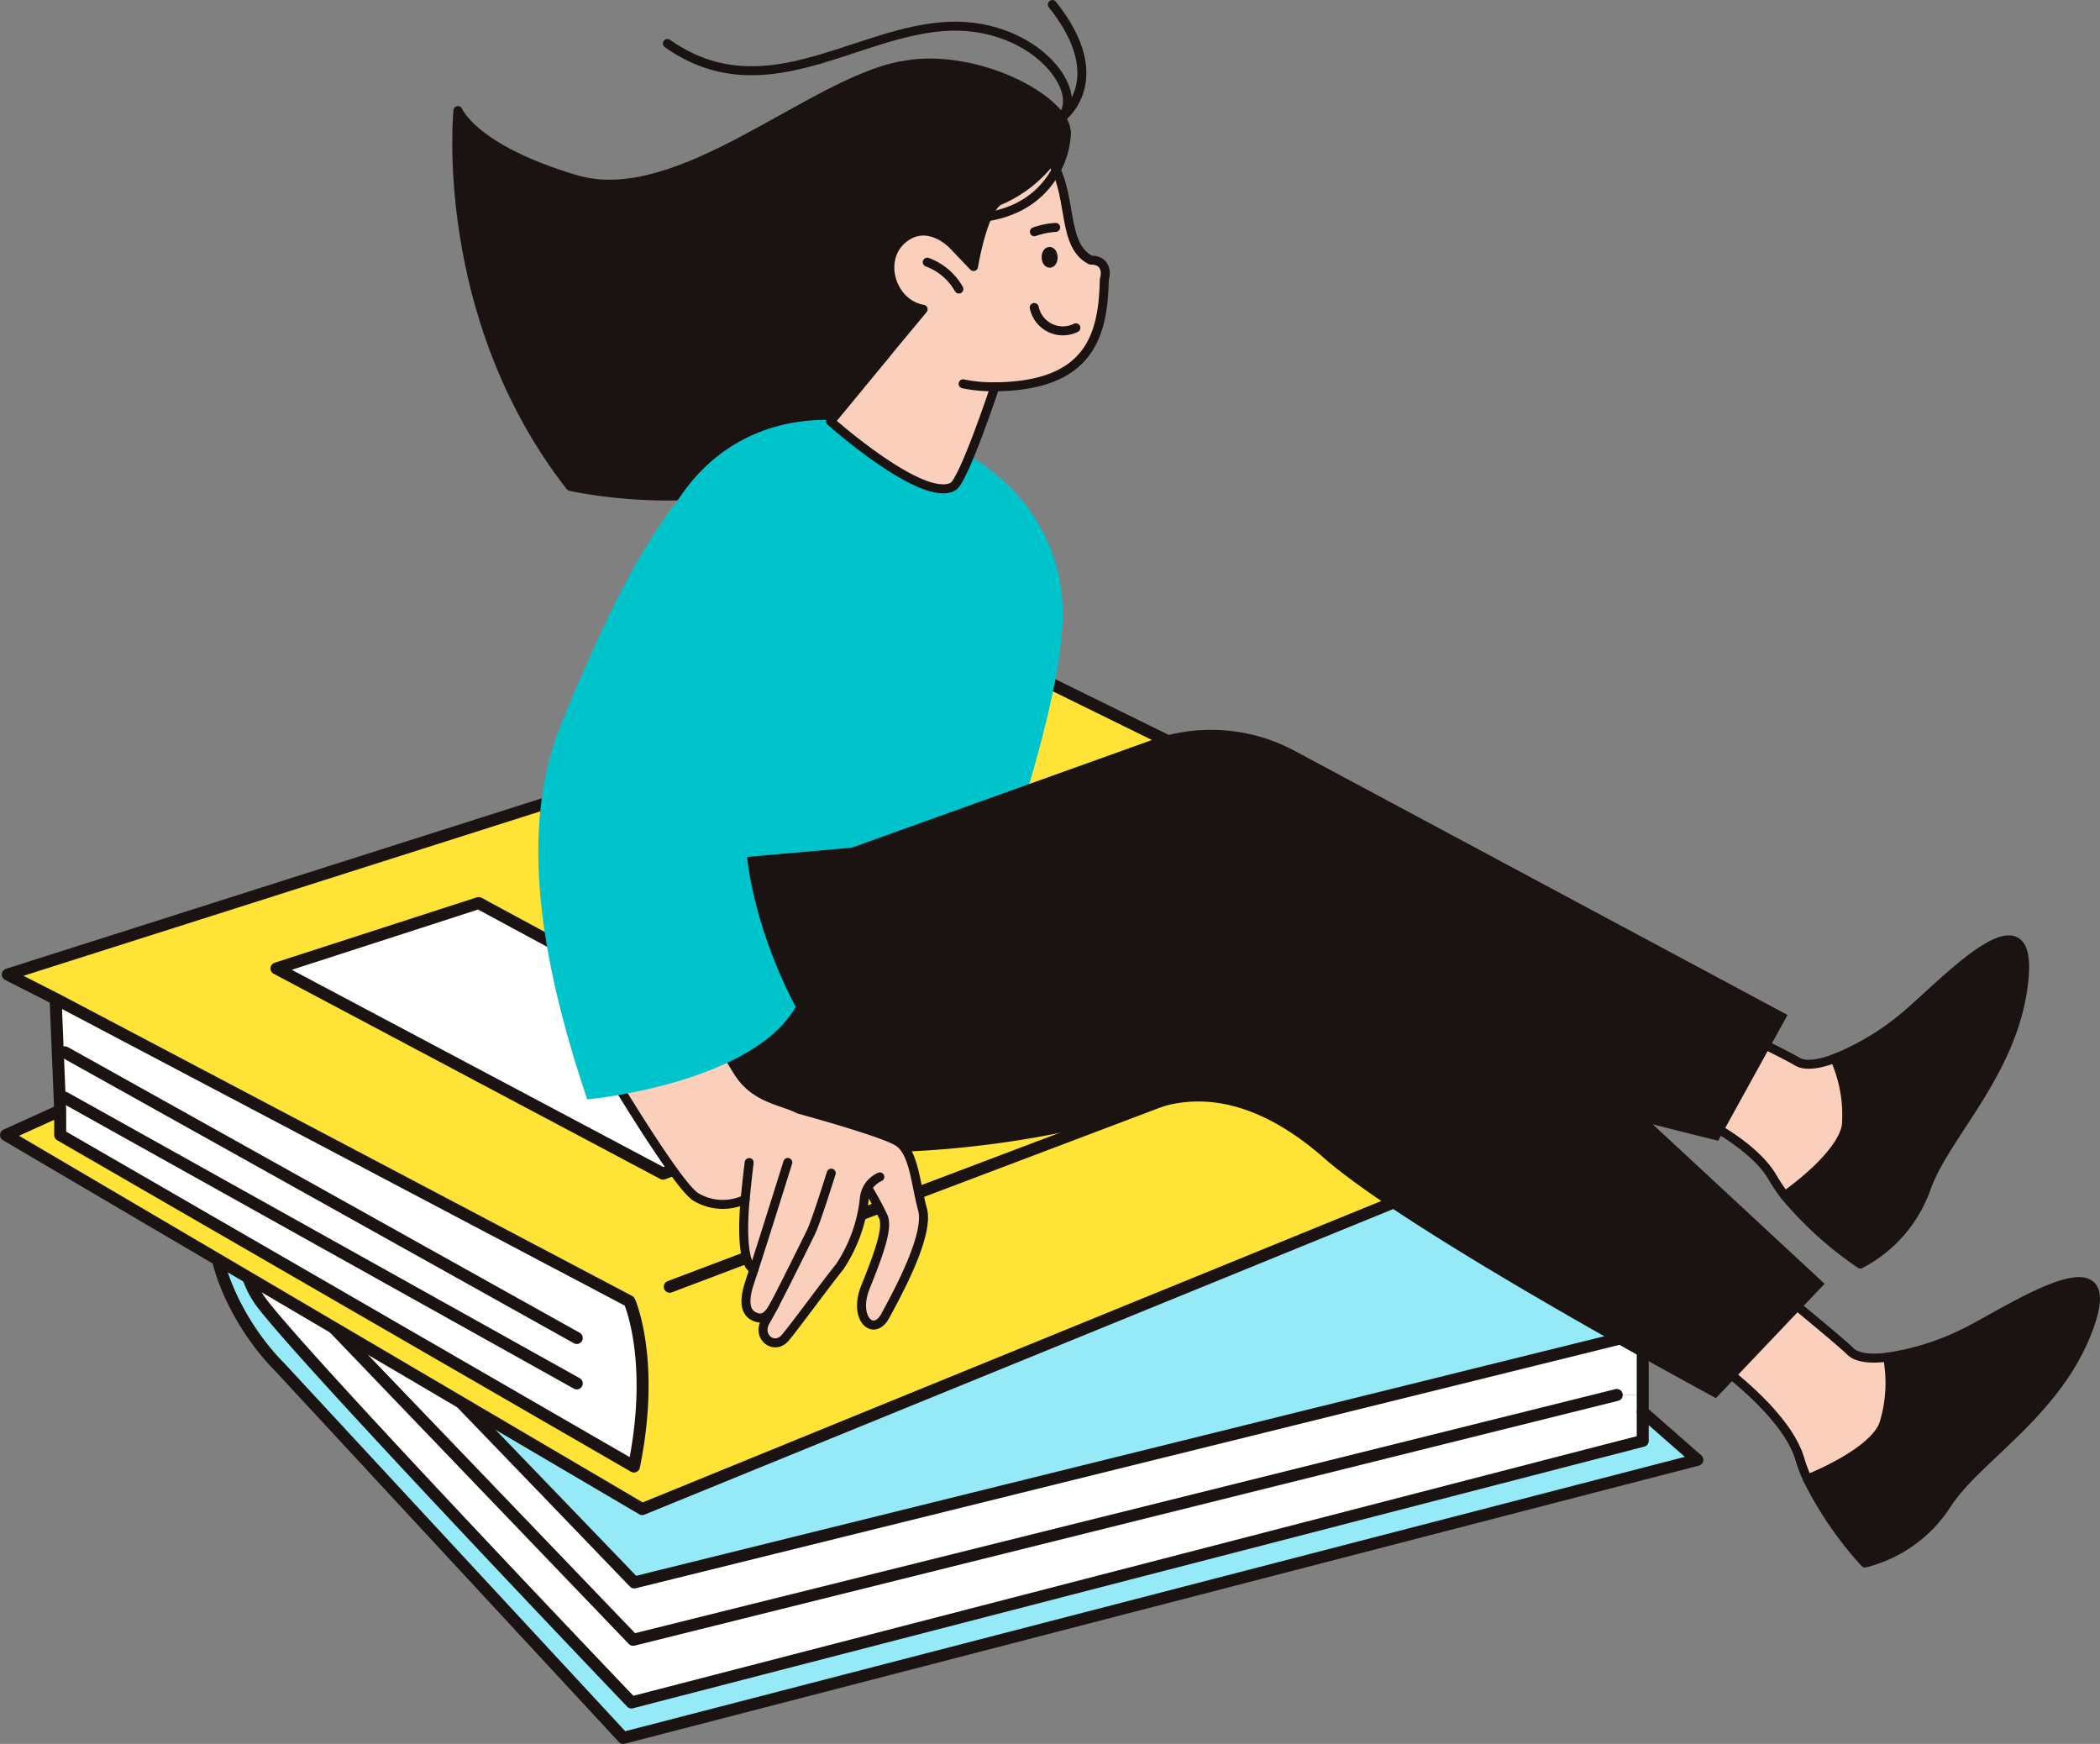
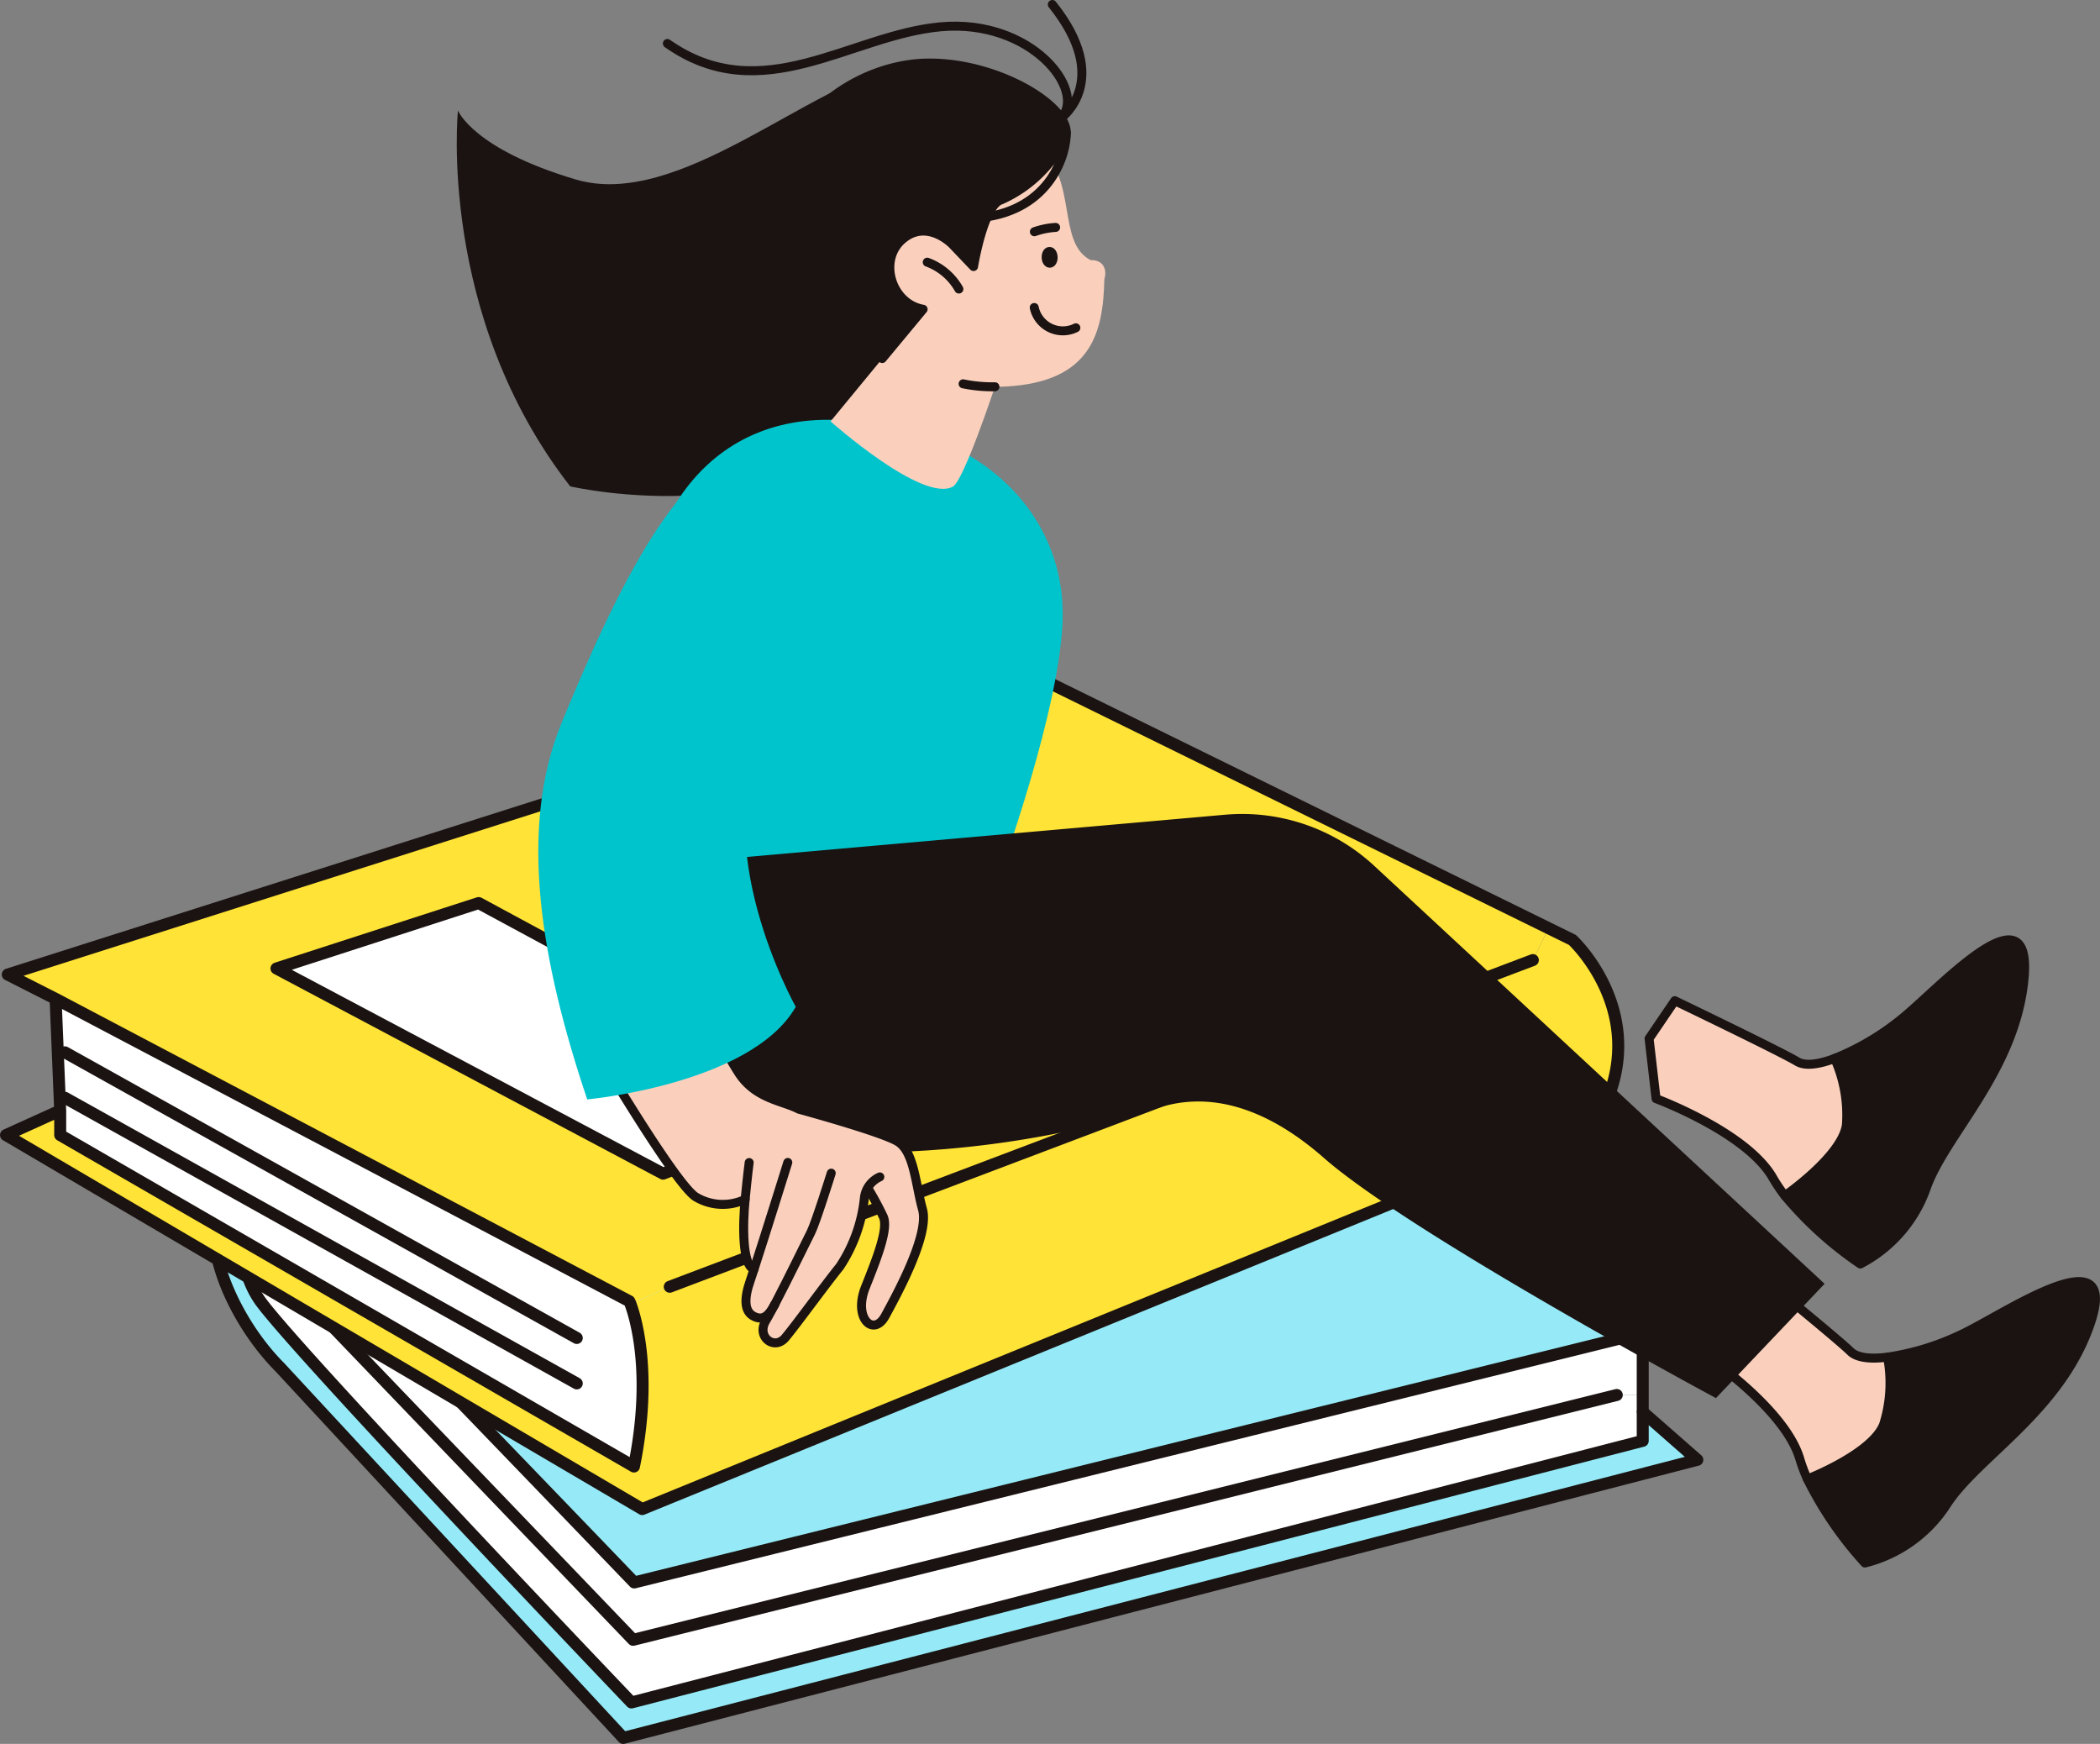
<svg xmlns="http://www.w3.org/2000/svg" id="グループ_63777" data-name="グループ 63777" width="175.206" height="145.48" viewBox="0 0 175.206 145.48">
  <rect x="0" y="0" width="175.206" height="145.48" fill="#808080" stroke="none" />
  <defs>
    <clipPath id="clip-path">
      <rect id="長方形_45505" data-name="長方形 45505" width="175.206" height="145.48" fill="none" />
    </clipPath>
  </defs>
  <g id="グループ_63771" data-name="グループ 63771" clip-path="url(#clip-path)">
    <path id="パス_330550" data-name="パス 330550" d="M70.38,136.8,40.561,105.724l-2.409.466a7.819,7.819,0,0,0,1.166,2.41c3.56,4.789,30.922,33.426,30.922,33.426L154.612,120.2v-3.824h-2.161Z" transform="translate(-17.558 0)" fill="#fff" />
    <path id="パス_330551" data-name="パス 330551" d="M40.939,105.724,70.758,136.8l82.07-20.428h2.162v-5.115l-.016-.062L70.851,132.014s-28.668-29.8-29.866-30.876c-2.332-2.1-3.483,1.617-2.457,5.052Z" transform="translate(-17.935 0)" fill="#fff" />
    <path id="パス_330552" data-name="パス 330552" d="M37.7,95.635c-3.638.684-4.1,4.089-4.1,7.276s2.285,7.96,5.457,11.147L67.706,144.98l89.611-23.195-4.555-4v2.41L68.39,142.026S41.028,113.389,37.468,108.6a7.841,7.841,0,0,1-1.166-2.41c-1.026-3.436.124-7.151,2.456-5.052,1.2,1.072,29.865,30.875,29.865,30.875L152.747,111.2l4.1-1.01L118.482,76.031S41.339,94.951,37.7,95.635" transform="translate(-15.708 0)" fill="#96eaf7" />
    <path id="パス_330553" data-name="パス 330553" d="M152.746,117.773l.016.016,4.555,3.995-89.611,23.2L39.053,114.057C35.881,110.87,33.6,106.1,33.6,102.91s.466-6.591,4.1-7.276,80.781-19.6,80.781-19.6l38.369,34.156-4.1,1.011L68.623,132.014s-28.668-29.8-29.865-30.876c-2.332-2.1-3.483,1.617-2.457,5.053a7.87,7.87,0,0,0,1.166,2.409c3.56,4.789,30.923,33.426,30.923,33.426L152.762,120.2v-8.939" transform="translate(-15.707 0)" fill="none" stroke="#1a1311" stroke-linecap="round" stroke-linejoin="round" stroke-width="1" />
    <path id="パス_330554" data-name="パス 330554" d="M40.312,105.724,70.132,136.8,152.2,116.374" transform="translate(-17.309 0)" fill="none" stroke="#1a1311" stroke-linecap="round" stroke-linejoin="round" stroke-width="1" />
    <path id="パス_330555" data-name="パス 330555" d="M121.971,92.686v2.006l47.868,27.657c1.586-7.758.125-12.437-.28-13.541a1.647,1.647,0,0,0-.108-.249l-47.813-25.2-.046.109Z" transform="translate(-116.947 0)" fill="#fff" />
    <path id="パス_330556" data-name="パス 330556" d="M40.2,94.691l53.076,31.2,79.74-32.539c4.8-8.535-2.13-14.94-2.13-14.94l-1.99-.98-1.306,2.659L95.572,107.346l-3.264,1.461c.4,1.1,1.865,5.784.28,13.542L44.719,94.691V92.685h-.093Z" transform="translate(-39.695 0)" fill="#ffe336" />
    <path id="パス_330557" data-name="パス 330557" d="M46.011,81.3l4.042,2.052,47.813,25.2a1.649,1.649,0,0,1,.108.249l3.265-1.462,72.013-27.253,1.305-2.658L128.8,54.954Z" transform="translate(-45.362 0)" fill="#ffe336" />
    <path id="パス_330558" data-name="パス 330558" d="M44.627,92.686,40.2,94.692l53.077,31.2,79.739-32.539c4.8-8.536-2.13-14.941-2.13-14.941l-1.99-.979L123.138,54.954,40.345,81.3l4.042,2.052,47.813,25.2a1.57,1.57,0,0,1,.109.249c.4,1.1,1.865,5.783.28,13.541L44.72,94.692V92.686l-.379-9.221" transform="translate(-39.697 0)" fill="none" stroke="#1a1311" stroke-linecap="round" stroke-linejoin="round" stroke-width="1" />
    <line id="線_2152" data-name="線 2152" y1="27.253" x2="72.012" transform="translate(55.877 80.093)" fill="none" stroke="#1a1311" stroke-linecap="round" stroke-linejoin="round" stroke-width="1" />
-     <line id="線_2153" data-name="線 2153" x2="42.705" y2="23.831" transform="translate(5.416 87.789)" fill="#fff" />
    <line id="線_2154" data-name="線 2154" x2="42.705" y2="23.831" transform="translate(5.416 87.789)" fill="none" stroke="#1a1311" stroke-linecap="round" stroke-linejoin="round" stroke-width="1" />
-     <line id="線_2155" data-name="線 2155" x2="42.705" y2="23.831" transform="translate(5.416 91.579)" fill="#fff" />
    <line id="線_2156" data-name="線 2156" x2="42.705" y2="23.831" transform="translate(5.416 91.579)" fill="none" stroke="#1a1311" stroke-linecap="round" stroke-linejoin="round" stroke-width="1" />
    <path id="パス_330559" data-name="パス 330559" d="M136.755,97.912,104.5,80.793l16.87-5.458,30.764,16.623Z" transform="translate(-81.434 0)" fill="#fff" />
    <path id="パス_330560" data-name="パス 330560" d="M136.755,97.912,104.5,80.793l16.87-5.458,30.764,16.623Z" transform="translate(-81.434 0)" fill="none" stroke="#1a1311" stroke-linecap="round" stroke-linejoin="round" stroke-width="1" />
    <path id="パス_330561" data-name="パス 330561" d="M6.73,118.858c-.986,2.45-6.355,4.529-6.355,4.529a30.233,30.233,0,0,0,4.8,7.006,11.393,11.393,0,0,0,6.79-4.834c2.544-4.013,9.565-7.805,12.045-15.23s-7.247-.663-10.784.995a21.6,21.6,0,0,1-6.158,1.9,11.515,11.515,0,0,1-.337,5.639" transform="translate(150.419 0)" fill="#1a1311" />
    <path id="パス_330562" data-name="パス 330562" d="M32.444,118.858a11.515,11.515,0,0,0,.337-5.639c-1.421.183-2.558.06-3.093-.469-1.214-1.187-8.761-7.31-8.761-7.31l-2.817,2.567-.6,5.013s6.709,4.482,7.945,8.688a13.082,13.082,0,0,0,.633,1.679s5.369-2.079,6.355-4.529" transform="translate(124.705 0)" fill="#fad0bd" />
    <path id="パス_330563" data-name="パス 330563" d="M15.645,113.218c-1.42.183-2.558.06-3.093-.469-1.214-1.187-8.761-7.31-8.761-7.31L.974,108.006l-.6,5.013s6.709,4.482,7.945,8.688a13.027,13.027,0,0,0,.633,1.679,30.233,30.233,0,0,0,4.8,7.006,11.4,11.4,0,0,0,6.79-4.833c2.544-4.014,9.566-7.805,12.045-15.231s-7.247-.663-10.784.995A21.6,21.6,0,0,1,15.645,113.218Z" transform="translate(141.841 0)" fill="none" stroke="#1a1311" stroke-linecap="round" stroke-linejoin="round" stroke-width="0.75" />
    <path id="パス_330564" data-name="パス 330564" d="M24.2,113.218a11.5,11.5,0,0,1-.337,5.639c-.986,2.45-6.355,4.529-6.355,4.529" transform="translate(133.283 0)" fill="none" stroke="#1a1311" stroke-linecap="round" stroke-linejoin="round" stroke-width="0.75" />
    <path id="パス_330565" data-name="パス 330565" d="M136.242,5.519c-7.516,1.408-18.479,12-27.058,9.455s-9.83-5.753-9.83-5.753S97.6,26.311,108.72,40.575c0,0,19.557,4.493,26.728-7.73,5.709-9.731-5.226-8.269-5.226-8.269l2.053-10.225Z" transform="translate(-61.146 0)" fill="#1a1311" fill-rule="evenodd" />
-     <path id="パス_330566" data-name="パス 330566" d="M136.242,5.519c-7.516,1.408-18.479,12-27.058,9.455s-9.83-5.753-9.83-5.753S97.6,26.311,108.72,40.575c0,0,19.557,4.493,26.728-7.73,5.709-9.731-5.226-8.269-5.226-8.269l2.053-10.225Z" transform="translate(-61.146 0)" fill="none" stroke="#1a1311" stroke-linecap="round" stroke-linejoin="round" stroke-width="0.75" />
    <path id="パス_330567" data-name="パス 330567" d="M94.5,72.287l21.773,1.179s5.364-14.587,5.428-22.1c.076-8.934-7.452-16.223-19.42-16.346S85.442,46.478,86.747,55.347c1.149,7.8,7.755,16.94,7.755,16.94" transform="translate(-33.039 0)" fill="#00c4cc" />
    <path id="パス_330568" data-name="パス 330568" d="M11.418,93.867c-.391,2.612-5.131,5.88-5.131,5.88a30.247,30.247,0,0,0,6.3,5.7,11.392,11.392,0,0,0,5.482-6.277c1.544-4.495,7.493-9.812,8.182-17.611s-7.2,1.038-10.259,3.471a21.6,21.6,0,0,1-5.55,3.273,11.5,11.5,0,0,1,.981,5.563" transform="translate(142.629 0)" fill="#1a1311" />
    <path id="パス_330569" data-name="パス 330569" d="M37.55,93.867a11.5,11.5,0,0,0-.981-5.563c-1.339.507-2.474.652-3.118.261-1.456-.873-10.218-5.077-10.218-5.077l-2.144,3.151.581,5.015s7.566,2.8,9.744,6.607a13.281,13.281,0,0,0,1.005,1.486s4.74-3.268,5.131-5.88" transform="translate(116.497 0)" fill="#fad0bd" />
    <path id="パス_330570" data-name="パス 330570" d="M21.767,88.3c-1.339.508-2.474.652-3.118.262-1.456-.873-10.217-5.078-10.217-5.078L6.287,86.64l.581,5.015s7.566,2.8,9.744,6.607a13.282,13.282,0,0,0,1,1.486,30.28,30.28,0,0,0,6.3,5.7,11.4,11.4,0,0,0,5.482-6.278c1.544-4.494,7.493-9.812,8.182-17.61s-7.2,1.037-10.259,3.47A21.571,21.571,0,0,1,21.767,88.3Z" transform="translate(131.299 0)" fill="none" stroke="#1a1311" stroke-linecap="round" stroke-linejoin="round" stroke-width="0.75" />
    <path id="パス_330571" data-name="パス 330571" d="M25.239,88.3a11.5,11.5,0,0,1,.981,5.563c-.391,2.612-5.131,5.881-5.131,5.881" transform="translate(127.827 0)" fill="none" stroke="#1a1311" stroke-linecap="round" stroke-linejoin="round" stroke-width="0.75" />
-     <path id="パス_330572" data-name="パス 330572" d="M26.069,75.787S27,97.807,43.766,93.88a76.466,76.466,0,0,0,22.311-9.393c4.034-2.493,8.761-1.552,13,.574,7.8,3.914,33.424,10.1,33.424,10.1l5.785-10.489L77.15,62.633a14.743,14.743,0,0,0-11.939-.882Z" transform="translate(30.852 0)" fill="#1a1311" />
    <path id="パス_330573" data-name="パス 330573" d="M98.14,32.266c.285,0,.593-.008.922-.023,7.169-.387,8.108-4.543,8.207-8.94.262-.871-.126-1.638-1.136-1.6-2.876-1.46-1.03-6.758-4.391-9.513C97.35,8.579,91.212,8.5,86.16,12.057c-4.489,3.165-4.027,11.482.226,14.953l2.665,2.529-4.625,5.615s7.675,6.833,10.21,5.44c.907-.5,3.5-8.328,3.5-8.328" transform="translate(-15.132 0)" fill="#fad0bd" />
    <path id="パス_330574" data-name="パス 330574" d="M94.854,32.266A12.024,12.024,0,0,1,92.2,32.02" transform="translate(-11.846 0)" fill="none" stroke="#1a1311" stroke-linecap="round" stroke-linejoin="round" stroke-width="0.75" />
-     <path id="パス_330575" data-name="パス 330575" d="M98.14,32.266s-2.6,7.83-3.5,8.328c-2.535,1.393-10.21-5.44-10.21-5.44l4.625-5.615L86.386,27.01c-4.253-3.471-4.715-11.788-.226-14.953,5.052-3.56,11.19-3.478,15.582.132,3.361,2.755,1.515,8.053,4.391,9.513,1.01-.037,1.4.73,1.136,1.6-.1,4.4-1.038,8.553-8.207,8.94C98.733,32.258,98.425,32.266,98.14,32.266Z" transform="translate(-15.132 0)" fill="none" stroke="#1a1311" stroke-linecap="round" stroke-linejoin="round" stroke-width="0.75" />
    <path id="パス_330576" data-name="パス 330576" d="M87.134,19.333a6.407,6.407,0,0,1,1.771-.361" transform="translate(-0.833 0)" fill="none" stroke="#1a1311" stroke-linecap="round" stroke-miterlimit="10" stroke-width="0.75" />
    <path id="パス_330577" data-name="パス 330577" d="M87.341,21.475c.007.272.144.489.305.485s.286-.228.279-.5-.143-.49-.305-.485-.286.228-.279.5" transform="translate(-0.06 0)" fill="#1a1311" fill-rule="evenodd" />
    <path id="パス_330578" data-name="パス 330578" d="M87.341,21.475c.007.272.144.489.305.485s.286-.228.279-.5-.143-.49-.305-.485S87.334,21.2,87.341,21.475Z" transform="translate(-0.06 0)" fill="none" stroke="#1a1311" stroke-linecap="round" stroke-linejoin="round" stroke-width="0.75" />
    <path id="パス_330579" data-name="パス 330579" d="M88.918,27.347a2.44,2.44,0,0,1-3.472-1.692" transform="translate(0.842 0)" fill="none" stroke="#1a1311" stroke-linecap="round" stroke-linejoin="round" stroke-width="0.75" />
    <path id="パス_330580" data-name="パス 330580" d="M99.9,25.8c-2.657-.459-3.775-4.122-1.7-5.856s4.158.458,4.158.458l1.749,1.833s.833-5.136,2.3-5.557a10.867,10.867,0,0,0,5.341-5.141c.94-2.306-5.247-6.283-11.325-6.277S88.27,10.1,88.589,14.706c0,0-3.037,3.147-2.2,5.662s7.474,7.657,10.1,9.541Z" transform="translate(-22.883 0)" fill="#1a1311" fill-rule="evenodd" />
    <path id="パス_330581" data-name="パス 330581" d="M99.9,25.8c-2.657-.459-3.775-4.122-1.7-5.856s4.158.458,4.158.458l1.749,1.833s.833-5.136,2.3-5.557a10.867,10.867,0,0,0,5.341-5.141c.94-2.306-5.247-6.283-11.325-6.277S88.27,10.1,88.589,14.706c0,0-3.037,3.147-2.2,5.662s7.474,7.657,10.1,9.541Z" transform="translate(-22.883 0)" fill="none" stroke="#1a1311" stroke-linecap="round" stroke-linejoin="round" stroke-width="0.75" />
    <path id="パス_330582" data-name="パス 330582" d="M95.206,21.873a5.016,5.016,0,0,1,2.638,2.239" transform="translate(-17.844 0)" fill="none" stroke="#1a1311" stroke-linecap="round" stroke-linejoin="round" stroke-width="0.75" />
    <path id="パス_330583" data-name="パス 330583" d="M93.323,11.052c.053,1.677-1.22,6.43-7.077,7.1" transform="translate(-4.365 0)" fill="none" stroke="#1a1311" stroke-linecap="round" stroke-linejoin="round" stroke-width="0.75" />
    <path id="パス_330584" data-name="パス 330584" d="M84.943,3.628c7.893,5.552,15.256-.719,22.812-1.394s12.2,5.324,10.04,7.611c0,0,4.344-3.123-.736-9.47" transform="translate(-29.262 0)" fill="none" stroke="#1a1311" stroke-linecap="round" stroke-linejoin="round" stroke-width="0.75" />
    <path id="パス_330585" data-name="パス 330585" d="M23.615,71.987s-5.14,23.659,13.769,24.154a84.028,84.028,0,0,0,26.325-3.772c4.98-1.526,9.741.79,13.653,4.229,7.2,6.331,32.708,20.037,32.708,20.037l9.067-9.536L81.559,72.228a16.2,16.2,0,0,0-12.441-4.261Z" transform="translate(33.092 0)" fill="#1a1311" />
    <path id="パス_330586" data-name="パス 330586" d="M122.451,99.113l.032.022a24.861,24.861,0,0,1,1.283,2.376c.42.968-.444,3.252-1.491,5.867s.684,4.183,1.651,2.4,3.7-6.752,3.11-8.886-.7-4.829-2.076-5.661-8.245-2.7-8.245-2.7c-1.371-.717-3.6-.853-5.01-3.019s-5.113-9.325-5.113-9.325l-8.435,4.625s7.957,13.688,9.93,15.018a4.377,4.377,0,0,0,4.15.226c-.213,2.163-.244,5.555.745,5.82-.134.414-.242.739-.315.945-.54,1.539-.5,2.586.291,2.989.772.394,1.234-.045,1.719-.933-.295.559-.543,1.02-.717,1.306-.809,1.342.718,2.5,1.627,1.414s3.205-4.259,4.547-5.927a12.672,12.672,0,0,0,2.053-5.739,2.178,2.178,0,0,1,.264-.817" transform="translate(-50.069 0)" fill="#fad0bd" />
    <path id="パス_330587" data-name="パス 330587" d="M122.483,99.136a24.861,24.861,0,0,1,1.283,2.376c.42.967-.444,3.251-1.492,5.866s.684,4.183,1.652,2.4,3.7-6.751,3.11-8.885-.7-4.83-2.076-5.661-8.245-2.7-8.245-2.7c-1.371-.717-3.6-.853-5.01-3.019s-5.113-9.325-5.113-9.325l-8.435,4.625s7.957,13.688,9.93,15.018a4.378,4.378,0,0,0,4.15.226" transform="translate(-50.069 0)" fill="none" stroke="#1a1311" stroke-linecap="round" stroke-miterlimit="10" stroke-width="0.75" />
    <path id="パス_330588" data-name="パス 330588" d="M105.855,108.812c1.084-2.074,2.705-5.4,3.018-6.017.4-.793,1.69-4.928,1.69-4.928" transform="translate(-41.212 0)" fill="none" stroke="#1a1311" stroke-linecap="round" stroke-miterlimit="10" stroke-width="0.75" />
    <path id="パス_330589" data-name="パス 330589" d="M111.545,98.181a2.212,2.212,0,0,0-1.023.932,2.178,2.178,0,0,0-.264.817,12.68,12.68,0,0,1-2.053,5.739c-1.342,1.668-3.634,4.84-4.547,5.927s-2.437-.072-1.628-1.414c.175-.286.423-.747.718-1.306" transform="translate(-38.14 0)" fill="none" stroke="#1a1311" stroke-linecap="round" stroke-miterlimit="10" stroke-width="0.75" />
    <path id="パス_330590" data-name="パス 330590" d="M111.886,108.812c-.013.022-.022.042-.035.064-.486.888-.947,1.327-1.72.933-.792-.4-.83-1.45-.29-2.989.073-.206.18-.531.314-.945.869-2.667,2.815-8.9,2.815-8.9" transform="translate(-47.243 0)" fill="none" stroke="#1a1311" stroke-linecap="round" stroke-miterlimit="10" stroke-width="0.75" />
    <path id="パス_330591" data-name="パス 330591" d="M113.159,105.875c-.988-.265-.957-3.657-.744-5.82s.337-3.072.337-3.072" transform="translate(-50.247 0)" fill="none" stroke="#1a1311" stroke-linecap="round" stroke-miterlimit="10" stroke-width="0.75" />
    <path id="パス_330592" data-name="パス 330592" d="M126.426,38.822c-6.574-4.689-14,12.541-17.673,21.441s-1.736,19.983,2.121,31.455c0,0,13.692-1.266,17.4-7.723,0,0-7.716-13.736-2.318-23.055s5.983-18.183.466-22.118" transform="translate(-61.882 0)" fill="#00c4cc" />
  </g>
</svg>